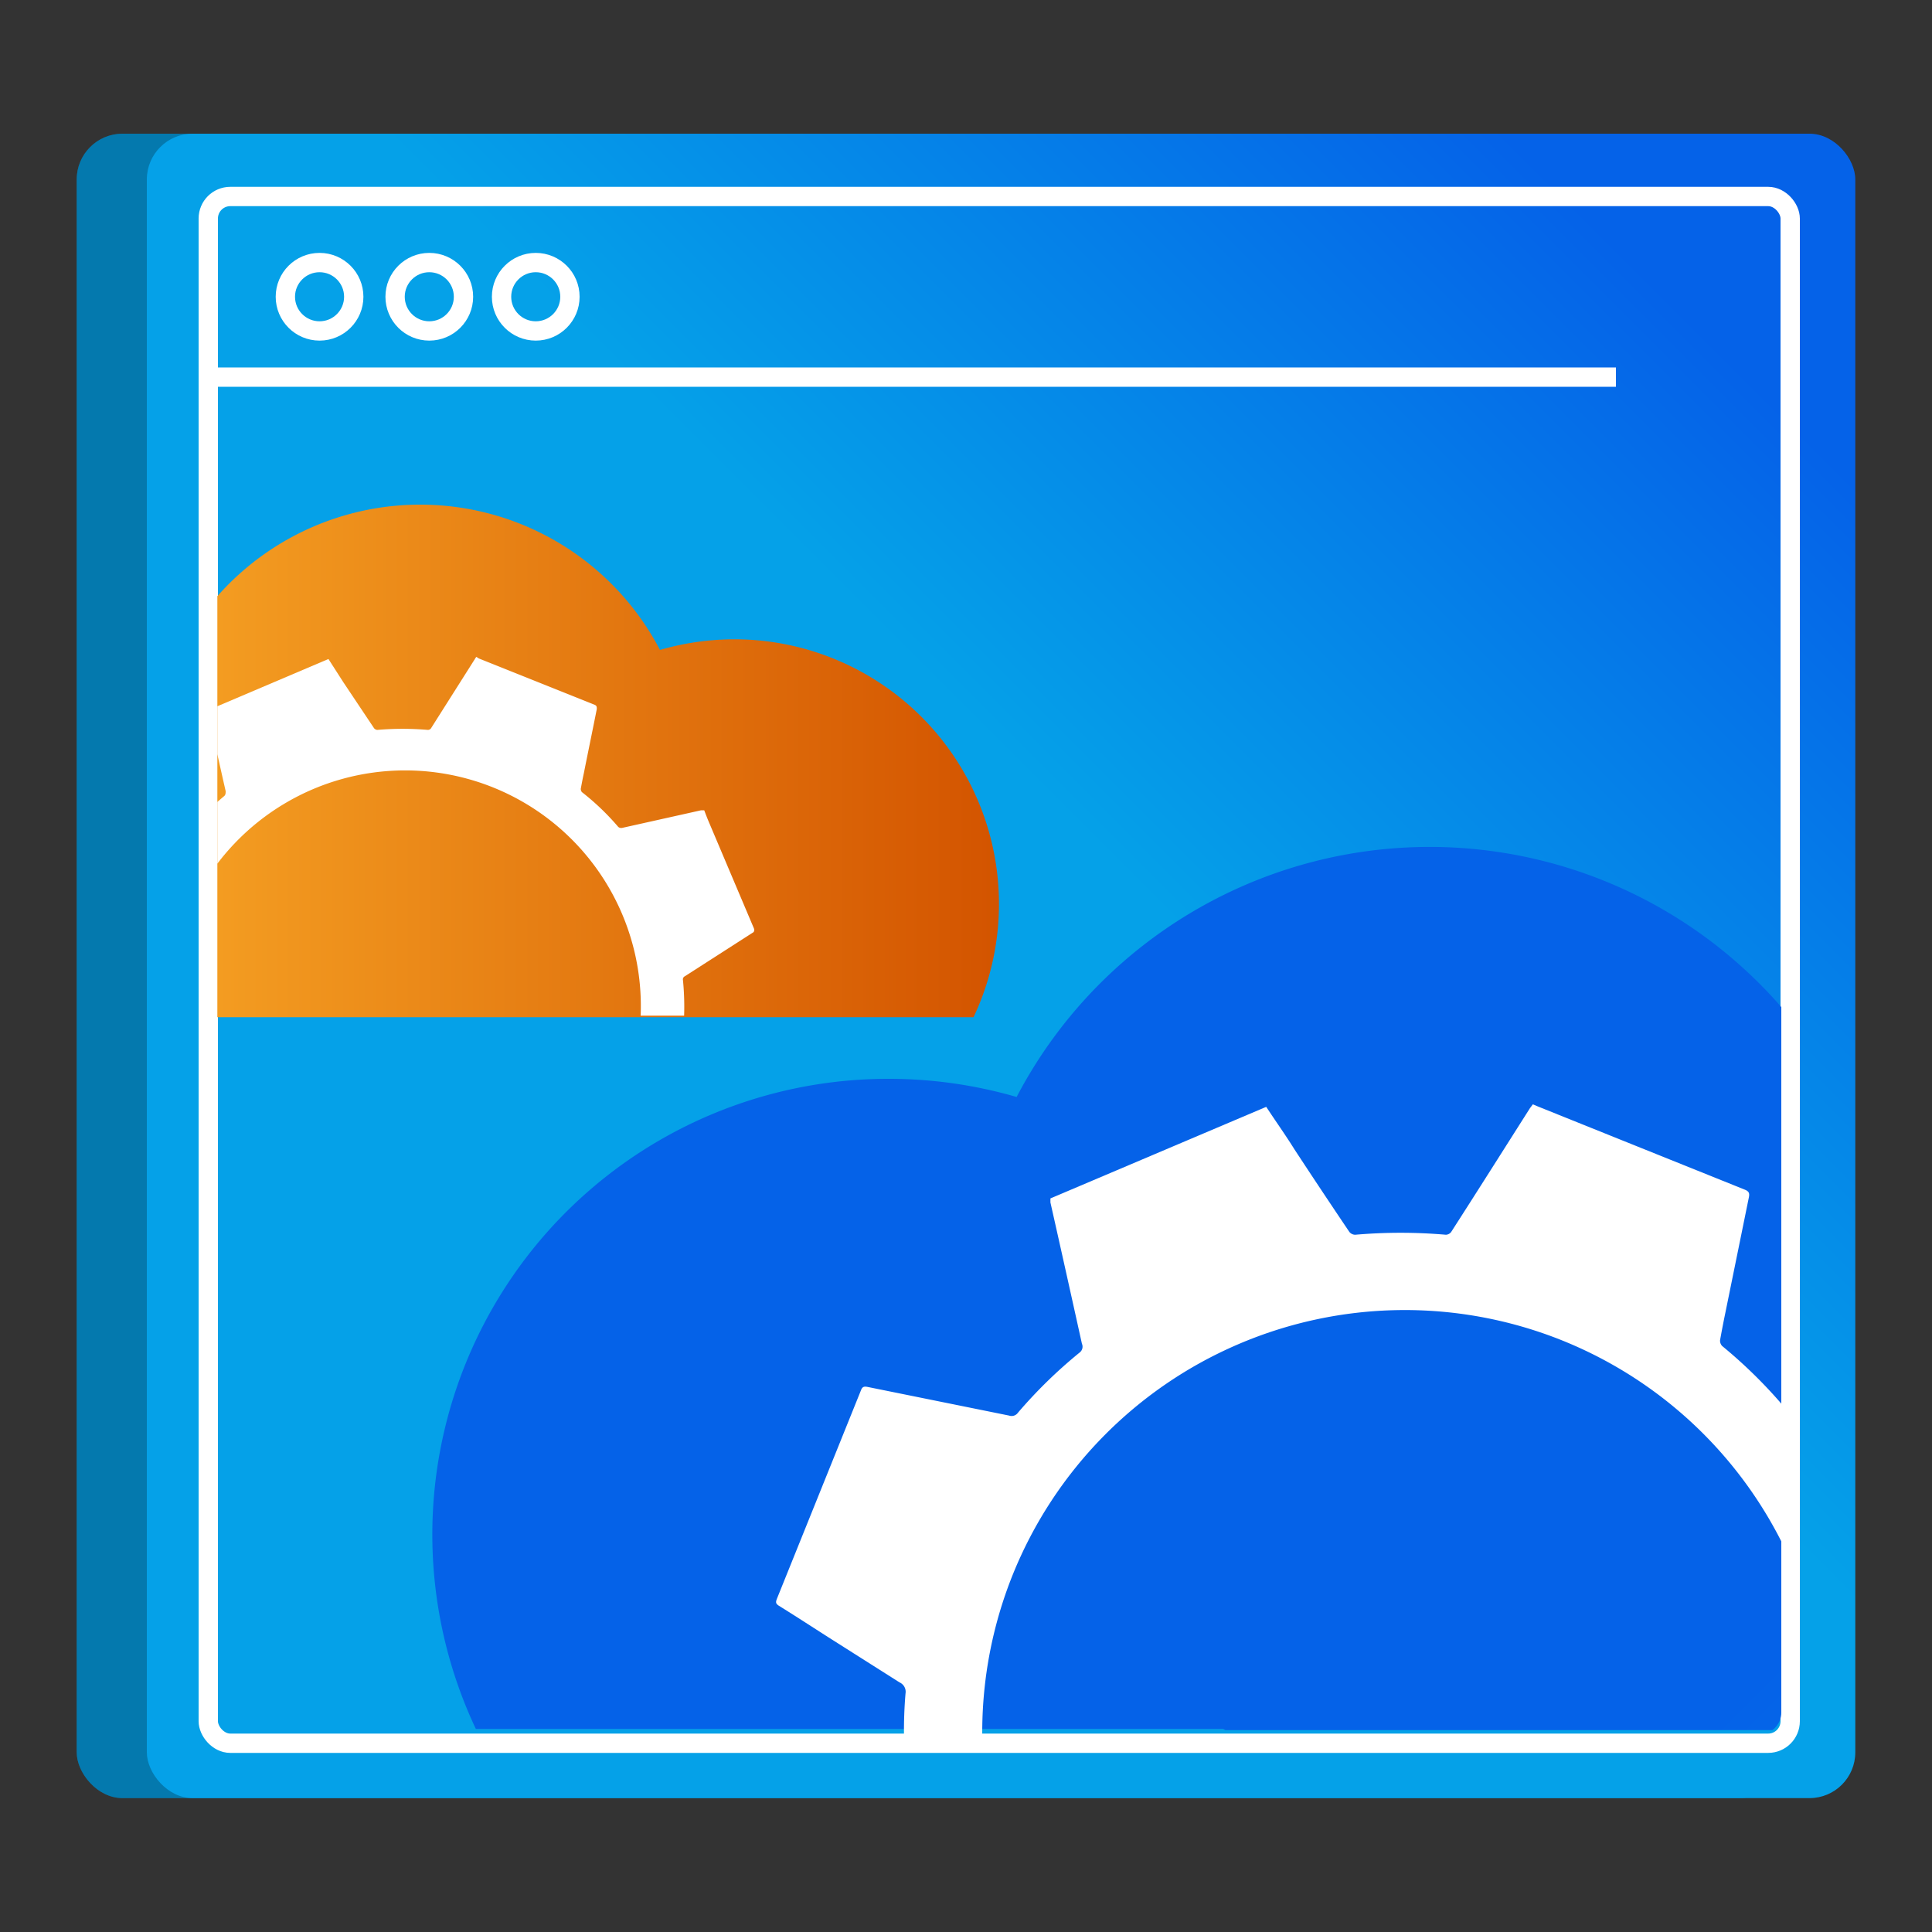
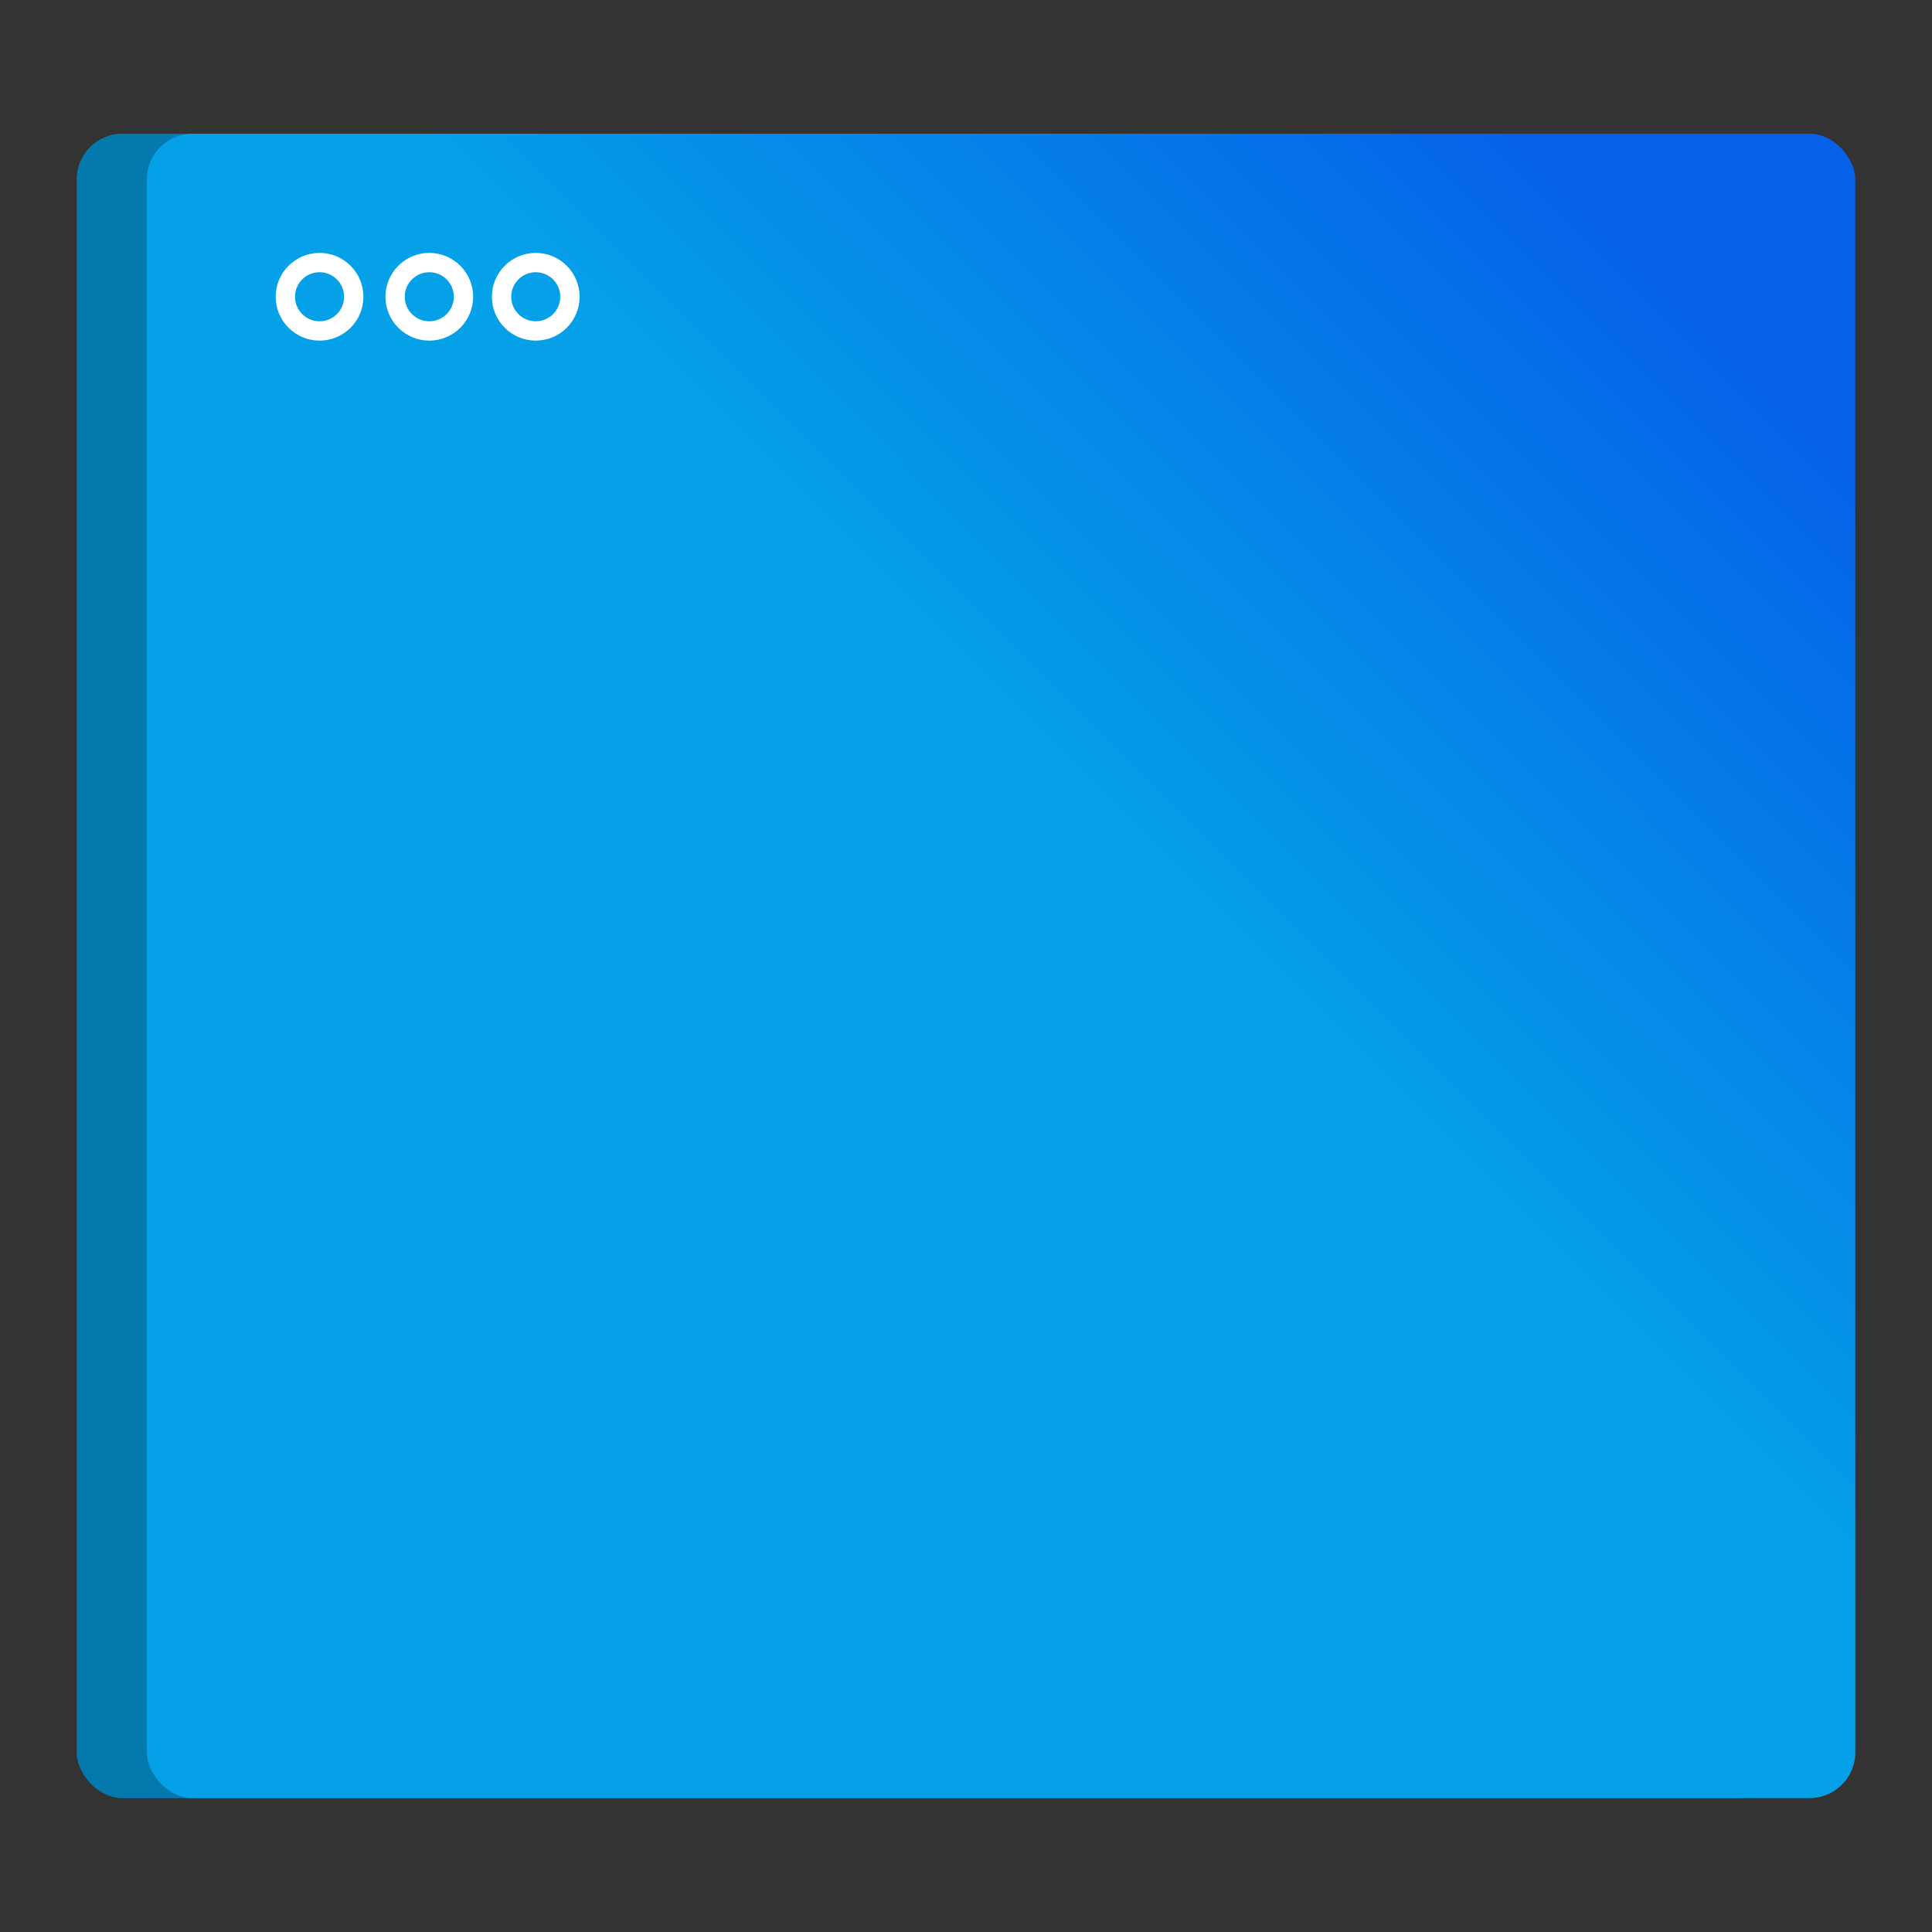
<svg xmlns="http://www.w3.org/2000/svg" xmlns:xlink="http://www.w3.org/1999/xlink" id="Layer_1" data-name="Layer 1" viewBox="0 0 100 100">
  <rect x="0" y="0" width="100" height="100" fill="#333333" stroke="none" />
  <defs>
    <style>.cls-1,.cls-5{fill:none;}.cls-2{fill:url(#linear-gradient);}.cls-3{opacity:0.25;}.cls-4{fill:url(#linear-gradient-2);}.cls-5{stroke:#fff;stroke-miterlimit:10;}.cls-6{clip-path:url(#clip-path);}.cls-7{fill:url(#linear-gradient-3);}.cls-8{fill:url(#linear-gradient-4);}.cls-9{fill:#fff;}</style>
    <linearGradient id="linear-gradient" x1="55.57" y1="42.62" x2="84.61" y2="13.57" gradientUnits="userSpaceOnUse">
      <stop offset="0" stop-color="#05a1e8" />
      <stop offset="1" stop-color="#0562e8" />
    </linearGradient>
    <linearGradient id="linear-gradient-2" x1="57.38" y1="44.43" x2="86.43" y2="15.39" xlink:href="#linear-gradient" />
    <clipPath id="clip-path">
-       <rect class="cls-1" x="11.25" y="10.62" width="80.95" height="79.15" rx="1.13" transform="translate(103.45 100.39) rotate(-180)" />
-     </clipPath>
+       </clipPath>
    <linearGradient id="linear-gradient-3" x1="122.37" y1="134.67" x2="82.86" y2="95.17" xlink:href="#linear-gradient" />
    <linearGradient id="linear-gradient-4" x1="1622.89" y1="39.36" x2="1677.86" y2="39.36" gradientTransform="matrix(-1, 0, 0, 1, 1674.58, 0)" gradientUnits="userSpaceOnUse">
      <stop offset="0" stop-color="#d35400" />
      <stop offset="1" stop-color="#ffb62d" />
    </linearGradient>
  </defs>
  <rect class="cls-2" x="3.97" y="6.92" width="88.43" height="86.15" rx="2.37" />
  <rect class="cls-3" x="3.97" y="6.92" width="88.43" height="86.15" rx="2.37" />
  <rect class="cls-4" x="7.6" y="6.92" width="88.43" height="86.15" rx="2.37" />
-   <rect class="cls-5" x="10.79" y="10.16" width="81.88" height="80.06" rx="1.14" transform="translate(103.45 100.39) rotate(-180)" />
-   <line class="cls-5" x1="10.79" y1="19.52" x2="83.64" y2="19.52" />
  <circle class="cls-5" cx="16.54" cy="15.36" r="1.77" />
  <circle class="cls-5" cx="22.22" cy="15.36" r="1.77" />
  <circle class="cls-5" cx="27.73" cy="15.36" r="1.77" />
  <g class="cls-6">
-     <path class="cls-7" d="M117.15,89.55H63.43l-.12-.06H24.63A23.59,23.59,0,0,1,46,55.84a23.69,23.69,0,0,1,6.62.94A24.13,24.13,0,0,1,98.13,67.87a24.65,24.65,0,0,1-.31,3.87h.31A19.05,19.05,0,0,1,117.15,89.55Z" />
+     <path class="cls-7" d="M117.15,89.55H63.43H24.63A23.59,23.59,0,0,1,46,55.84a23.69,23.69,0,0,1,6.62.94A24.13,24.13,0,0,1,98.13,67.87a24.65,24.65,0,0,1-.31,3.87h.31A19.05,19.05,0,0,1,117.15,89.55Z" />
    <path class="cls-8" d="M-3.29,52.65H27.88l.06,0H50.39A13.7,13.7,0,0,0,38,33.09a13.92,13.92,0,0,0-3.84.55A14,14,0,0,0,7.75,40.07a13.85,13.85,0,0,0,.18,2.25H7.75A11.06,11.06,0,0,0-3.29,52.65Z" />
-     <path class="cls-9" d="M39,48,36.7,42.57c-.09-.21-.17-.42-.25-.63l-.16,0-4.08.91A.24.24,0,0,1,32,42.8,13,13,0,0,0,30.12,41a.27.27,0,0,1-.06-.17c.05-.27.1-.54.16-.81.22-1.11.45-2.21.67-3.32,0-.11,0-.17-.11-.22l-6-2.4L24.66,34a.38.38,0,0,0-.08.11L22.3,37.71a.21.21,0,0,1-.15.07,15.29,15.29,0,0,0-2.62,0,.24.24,0,0,1-.17-.09l-1.59-2.38L17,34.11l-6.23,2.65a.52.52,0,0,0,0,.11c.3,1.36.6,2.72.91,4.08,0,.1,0,.18-.07.25A14.66,14.66,0,0,0,9.8,43a.21.21,0,0,1-.25.08l-4.08-.82c-.11,0-.16,0-.2.1l-2.43,6a.13.13,0,0,0,.06.19l1.44.92,2,1.3a.29.29,0,0,1,.18.32,14.63,14.63,0,0,0,0,1.48H8.78a12.2,12.2,0,1,1,24.38,0h2.25a14.14,14.14,0,0,0-.06-1.84.18.18,0,0,1,.1-.2L39,48.25C39.05,48.18,39.06,48.13,39,48Z" />
-     <path class="cls-9" d="M54.86,117.75c.13-.69.27-1.37.41-2.06.3-1.51.61-3,.91-4.52.08-.37.16-.74.22-1.12a.31.31,0,0,0-.08-.26,25.63,25.63,0,0,1-3.37-3.3.42.42,0,0,0-.34-.1L45.27,108l-.23,0c-1.58-3.72-3.16-7.43-4.76-11.17.46-.3.95-.62,1.43-1l5-3.3a.4.4,0,0,0,.22-.42,22.91,22.91,0,0,1-.06-4.46.53.53,0,0,0-.31-.57l-3.66-2.32c-.86-.55-1.72-1.11-2.59-1.65-.17-.11-.16-.19-.1-.35l4.35-10.79c.07-.2.17-.22.36-.18l7.31,1.48a.4.4,0,0,0,.46-.15A24.72,24.72,0,0,1,55.89,70a.38.38,0,0,0,.11-.45c-.54-2.44-1.08-4.87-1.63-7.31l0-.21,11.17-4.74c.47.72,1,1.46,1.46,2.2q1.41,2.15,2.84,4.27a.39.39,0,0,0,.31.15,27.22,27.22,0,0,1,4.69,0,.36.36,0,0,0,.27-.14c1.37-2.13,2.72-4.27,4.08-6.41l.15-.2.26.11,10.72,4.31c.22.09.24.2.2.4q-.61,3-1.21,5.94c-.1.48-.2,1-.28,1.45a.4.4,0,0,0,.11.3,25.1,25.1,0,0,1,3.28,3.24.39.39,0,0,0,.46.13l7.31-1.62.3-.06c.14.37.28.76.44,1.13q2.07,4.88,4.15,9.76c.09.2.07.3-.13.43l-6.27,4.15a.34.34,0,0,0-.17.37,25.84,25.84,0,0,1,0,4.57.4.4,0,0,0,.2.42c1.9,1.19,3.78,2.4,5.67,3.6.22.14.43.29.65.41s.2.22.13.41q-1.09,2.68-2.18,5.39c-.71,1.77-1.43,3.55-2.13,5.32-.08.2-.15.28-.39.23l-5.36-1.09-2-.4a.43.43,0,0,0-.48.17,23.88,23.88,0,0,1-3.15,3.21.41.41,0,0,0-.15.48L91,117.13c0,.21,0,.3-.18.39l-10.7,4.55-.21.08-1.17-1.75q-1.57-2.37-3.14-4.75a.35.35,0,0,0-.37-.17,24.49,24.49,0,0,1-4.61,0,.31.31,0,0,0-.34.17c-1,1.63-2.08,3.26-3.12,4.9l-1.07,1.68ZM52.43,81.48a21.86,21.86,0,1,0,28.3-12.15A21.88,21.88,0,0,0,52.43,81.48Z" />
  </g>
</svg>